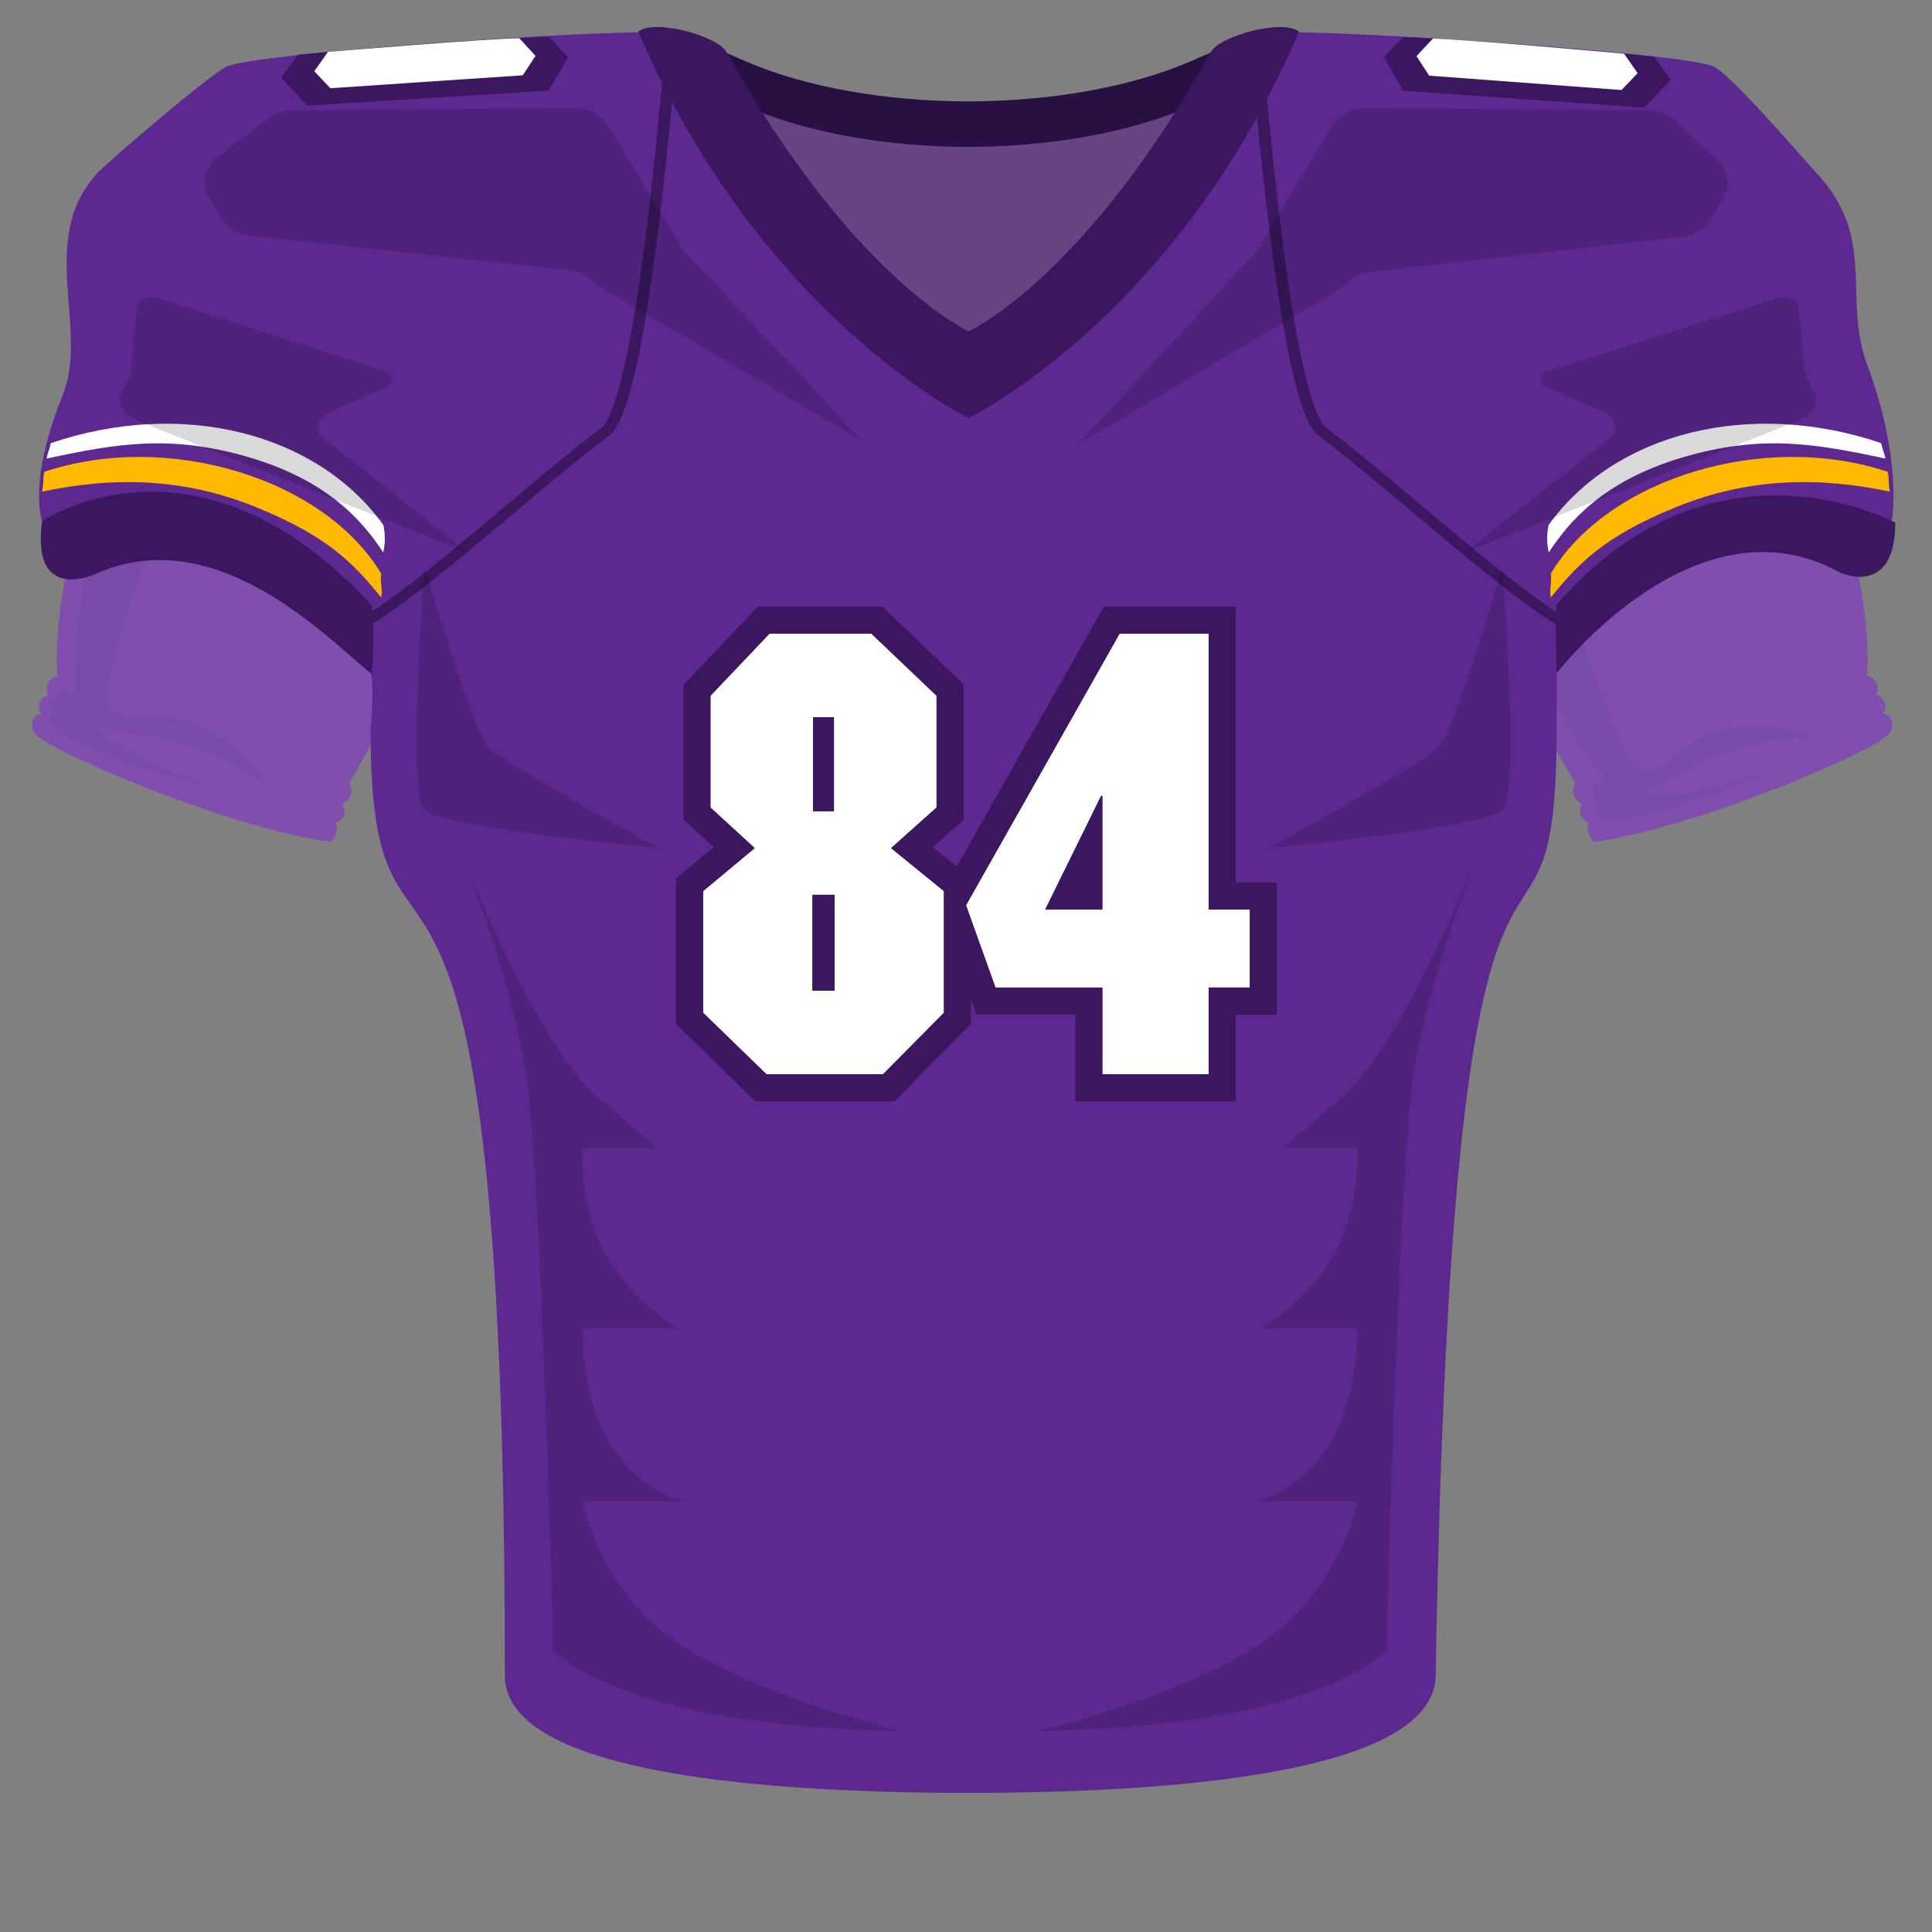
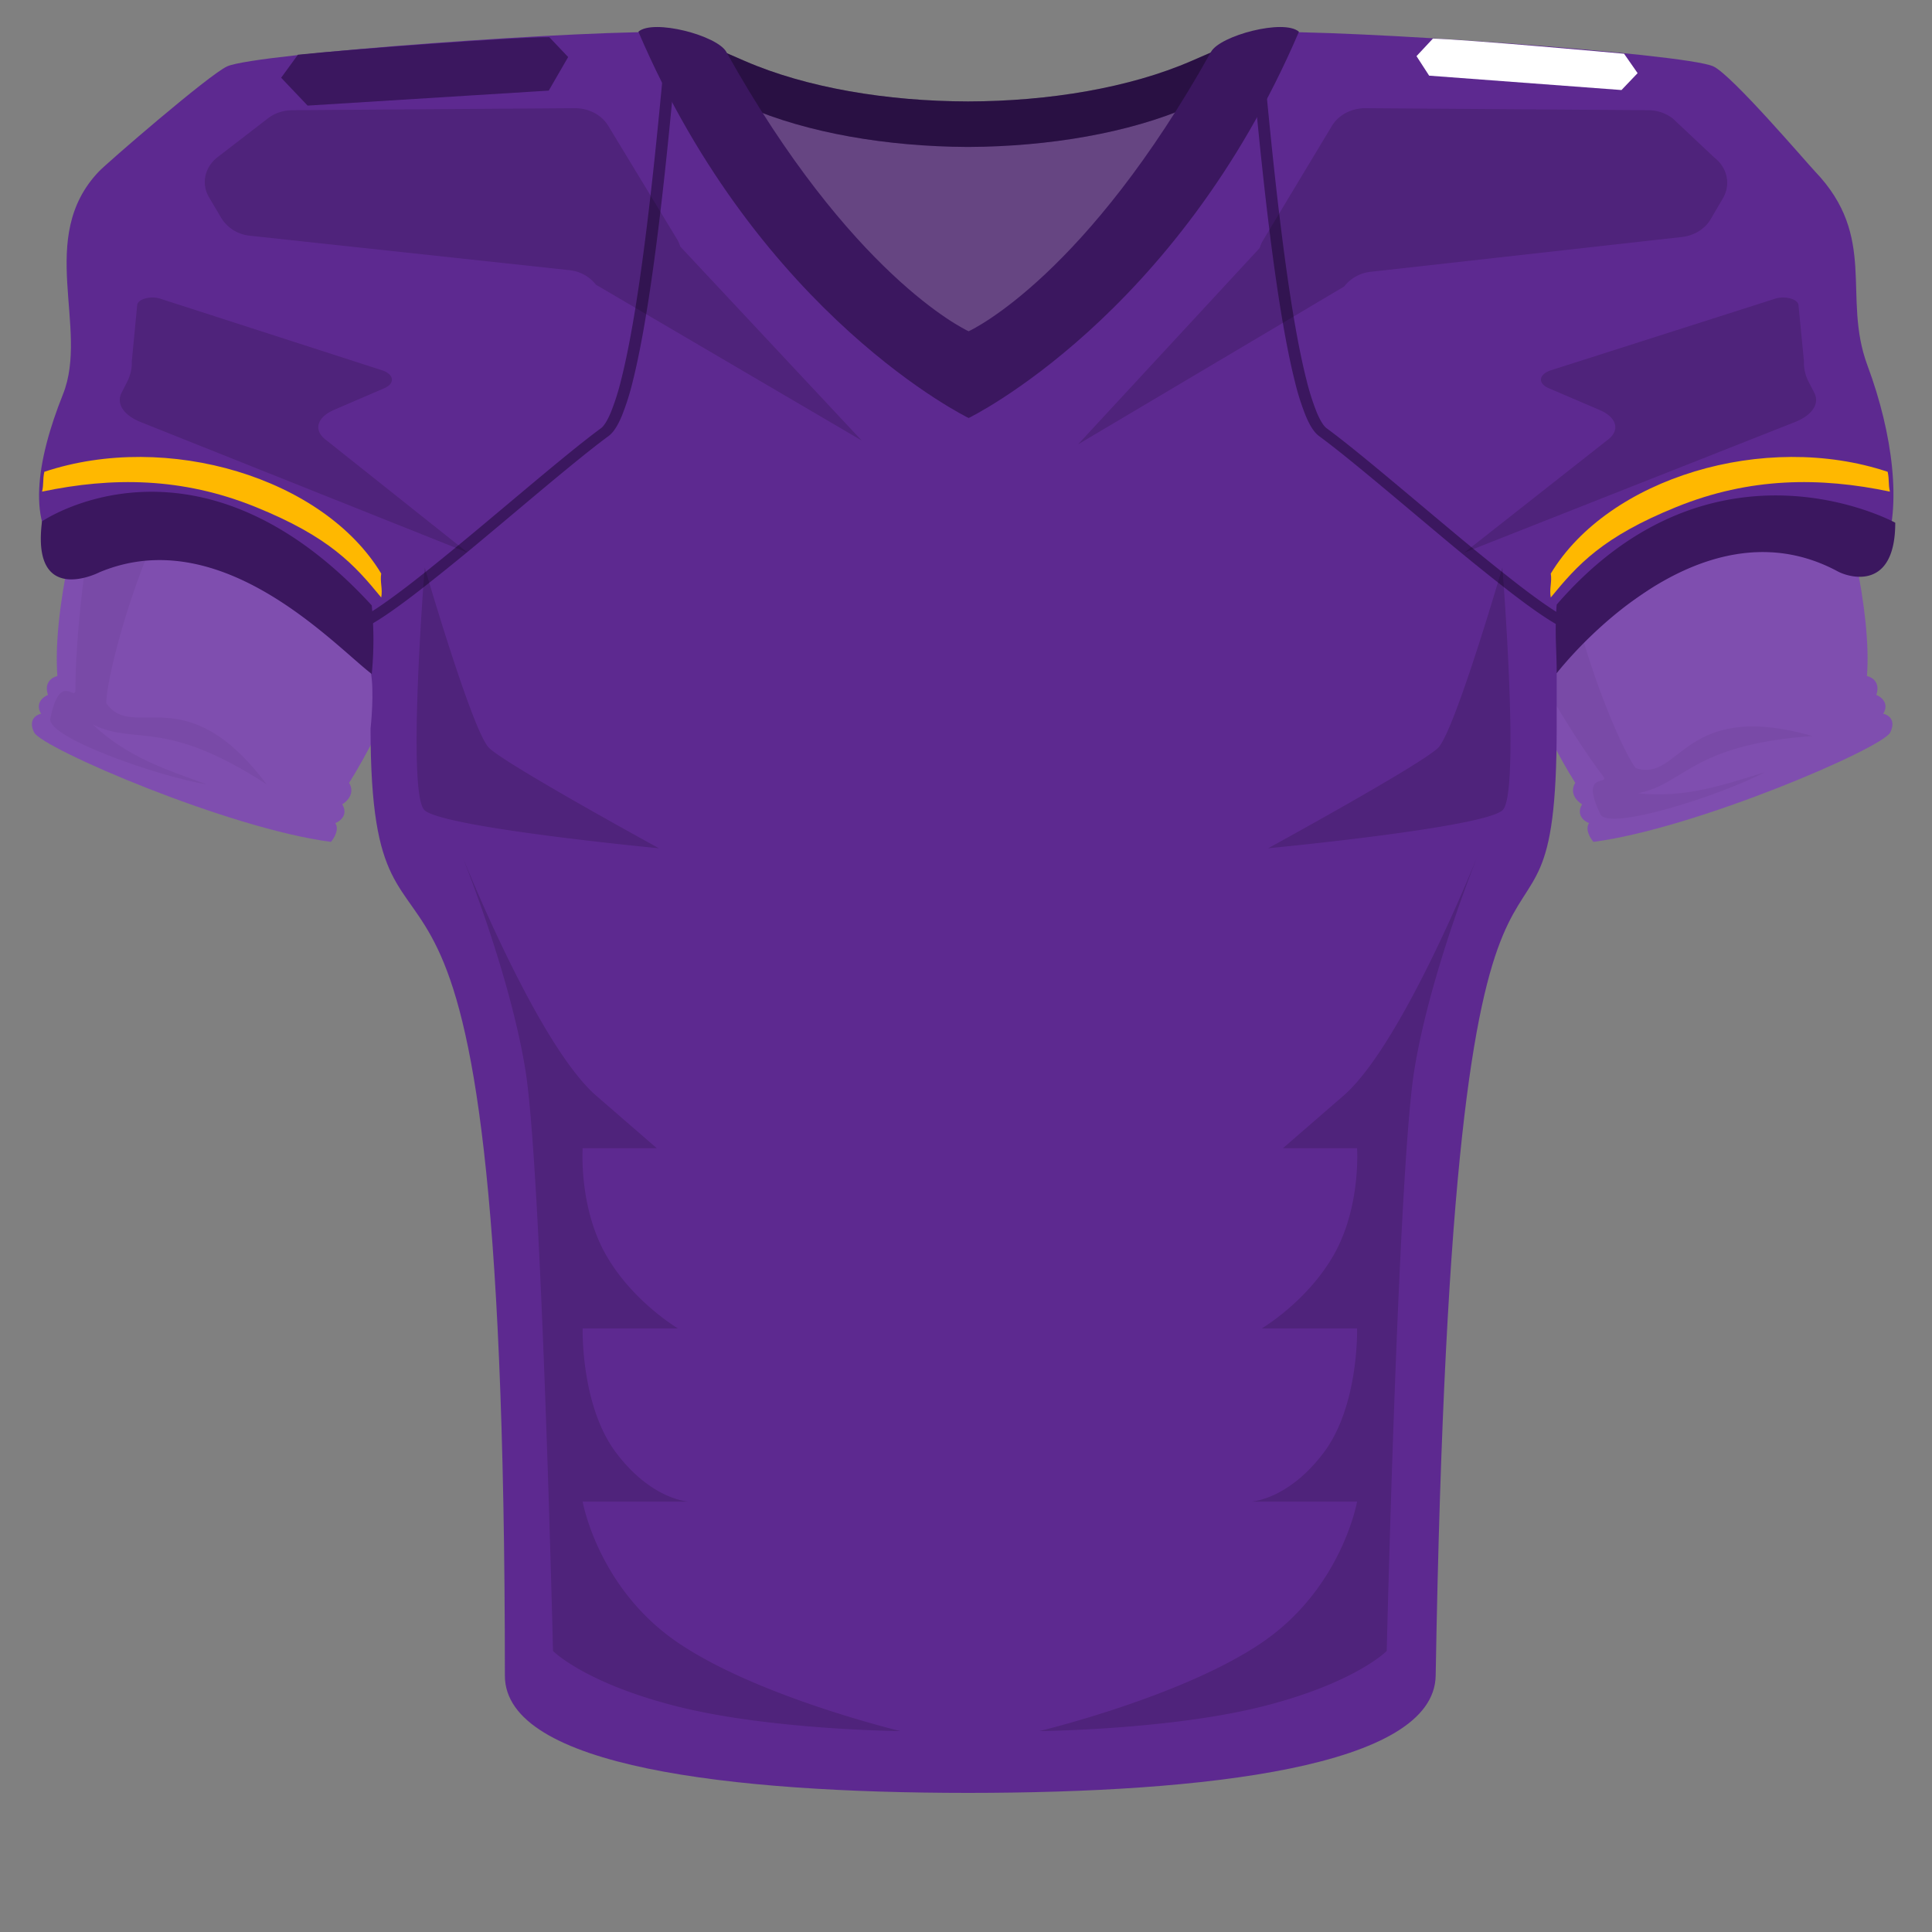
<svg xmlns="http://www.w3.org/2000/svg" width="500" height="500" fill="none">
  <rect width="100%" height="100%" fill="#808080" stroke="none" />
  <path fill="#7F4EAF" d="M483.17 174.96c2.47-33.53-25.07-102-32.15-124.7L417.15 32.5 382.7 47.37c-5 10.65-23.62 25-20.5 42.17 3.12 17.15 28.66 86.43 45.47 113.06-1.62 2.7.5 4.83 1.77 5.55-1.62 2.71.52 4.38 1.79 4.87-1.07 1.62.32 3.91 1.15 4.85 26.4-3.4 74.75-24.22 76.8-28.3 1.62-3.25-.52-4.6-1.8-4.86 1.62-2.7-.52-4.37-1.79-4.87 1.12-3.27-1.15-4.62-2.43-4.88Zm-468.32 0c-2.47-33.53 25.08-102 32.15-124.7L80.87 32.5l34.44 14.87c5 10.65 23.62 25 20.5 42.17-3.12 17.15-28.66 86.43-45.46 113.06 1.61 2.7-.51 4.83-1.78 5.55 1.62 2.71-.52 4.38-1.79 4.87 1.08 1.62-.31 3.91-1.14 4.85-26.42-3.4-74.76-24.22-76.8-28.3-1.63-3.25.51-4.6 1.79-4.86-1.62-2.7.52-4.37 1.79-4.87-1.12-3.27 1.16-4.62 2.43-4.88Z" />
  <path fill="#000" fill-opacity=".05" d="m370.58 110 62-59 25.5 73.5c-20.9-21.8-42.76-11.68-51.06 3.86-8.3 15.55 11.15 63.89 16.31 70.43 11.66 3.8 12.12-17.95 45.76-8.3-31.54 2.23-33.14 12.54-45.23 14.8 12.3 1.34 22.2-2.17 32.88-5.45-11.18 5.95-40.41 15.32-42.56 10.9-5.55-11.48 2.67-7.25.66-9.91-17.2-22.72-44.1-76.53-44.26-90.83ZM38.52 80l92-1-32.5 64.5c-3.5-30-25-34.89-41-27.5-16 7.39-29.66 57.67-29.5 66 7 10.06 20.5-7 41.5 21-26.5-17.26-34-10-45-15.5 9 8.5 19 11.67 29.5 15.5-12.5-2-41.46-12.17-40.5-17 2.5-12.5 6.5-4.16 6.5-7.5 0-28.5 10.5-87 19-98.5Z" />
  <path fill="#5D2990" d="m321.28 16.62-13.37 5.82c-15.86 6.9-36.6 10.38-57.38 10.46-20.8-.08-41.52-3.57-57.39-10.46l-13.37-5.82v101.21l70.51 30.68v.2l.25-.1.24.1v-.2l70.5-30.67V16.61Z" />
  <path fill="#736F6F" d="m321.28 16.62-13.37 5.82c-15.86 6.9-36.6 10.38-57.38 10.46-20.8-.08-41.52-3.57-57.39-10.46l-13.37-5.82v101.21l70.51 30.68v.2l.25-.1.24.1v-.2l70.5-30.67V16.61Z" opacity=".4" />
  <path fill="#3B175F" d="M308.32 15.78c-15.96 6.95-36.86 10.43-57.79 10.47-20.92-.04-41.82-3.53-57.78-10.47l-9.06-3.93v11.6l9.47 4.11c15.8 6.88 36.45 10.36 57.16 10.47h.43c20.72-.11 41.36-3.6 57.17-10.47l9.46-4.12v-11.6l-9.05 3.94Z" />
  <path fill="#000" d="M308.32 15.78c-15.96 6.95-36.86 10.43-57.79 10.47-20.92-.04-41.82-3.53-57.79-10.47l-14.98-6.52v11.6l15.4 6.7c15.8 6.88 36.43 10.36 57.13 10.47h.49c20.7-.12 41.34-3.6 57.14-10.47l15.4-6.7V9.26l-14.99 6.52h-.01Z" opacity=".3" />
  <path fill="#5D2990" d="M487.63 142.72c4.58-11.45 2.3-30.35-4.34-48.16-6.63-17.82 2.8-33.11-13.59-50.22-2.07-2.16-21.49-24.95-26.29-27.16-7.38-3.4-96.3-9.64-117.33-8.83-13.4 11.22-11.52 34.53-27.62 44.1l-47.93 42.1-47.93-42.1c-16.1-9.57-14.22-32.88-27.62-44.1-21.04-.81-108.81 5.43-116.2 8.83-4.79 2.21-31.08 25-33.15 27.16-16.38 17.1-2.46 40.54-9.34 57.72-6.87 17.18-9.52 34.13 0 41.8l-4.03-9.98c-2.97 8 7.97 5.65 13.37 9.99 20.44-9.17 41.35 2.3 50.22 4.58 5.7 1.46 14.9 20.62 20.05 25.2 1.09 5.15 0 14.89 0 14.89 0 84.76 34.76-14.32 34.76 245.11 0 23.69 58.72 30.32 119.75 30.35h.24c61.03-.02 120.5-6.66 120.9-30.35 4.58-268.02 31.32-160.92 31.32-245.68v-13.75c8.02-12.6 20.62-18.9 26.34-23.48 5.73-4.58 14.9-14.32 28.64-14.32 5.88 0 15.46 1.15 24.05 6.88l5.73-.58Z" />
  <path fill="#3B175F" d="M336.15 8.2c-3.88-3.38-20.38.98-22.74 5.22-32.12 57.56-61.33 71.66-62.73 72.31-1.4-.65-30.6-14.75-62.72-72.31-2.36-4.24-18.87-8.6-22.75-5.22 31.62 73.86 85.46 99.99 85.48 99.98.02 0 53.86-26.12 85.48-99.98h-.02ZM77.1 14.16c11.63-1.23 57.1-4.67 65.07-4.53l4.87 5.13-5.03 8.69-62.4 3.88-6.85-7.21 4.34-5.96Z" />
-   <path fill="#fff" d="M84.87 13.43c2.72-.25 40.13-3.32 49.51-3.55l4.21 4.58-3.3 5.03-49.81 3.34-4.14-4.4 3.53-5Z" />
-   <path fill="#3B175F" d="M428.09 14.7c-11.62-1.32-57.07-5.11-65.04-5.04l-4.91 5.1 4.97 8.72 62.35 4.37 6.92-7.16-4.3-6Z" />
  <path fill="#fff" d="M420.32 13.91c-2.71-.27-40.1-3.63-49.48-3.93l-4.25 4.55 3.27 5.05 49.78 3.72 4.17-4.37-3.5-5.02Z" />
  <path fill="#3B175F" d="M490.5 135.28s-46.97-25.78-87.63 21.19c-.57 7.44 0 11.45 0 17.75 9.17-11.45 40.66-43.64 72.74-26.34 2.93 1.58 14.88 5.15 14.88-12.6Zm-479.62-.38C8 157.25 25.77 148.09 25.77 148.09c31.5-13.17 60.7 18.9 70.44 26.34a91.9 91.9 0 0 0 0-17.75c-45.24-49.25-85.33-21.76-85.33-21.76Z" />
  <path fill="#3B175F" fill-rule="evenodd" d="M160.93 107.63c-.96 2.3-2.07 4.22-3.45 5.23-5.8 4.27-14.43 11.5-23.61 19.21-2.7 2.27-5.46 4.59-8.21 6.88a627.74 627.74 0 0 1-17.23 13.96c-5.24 4.05-9.87 7.35-13.22 9.13l-1.57-2.26c3.1-1.65 7.54-4.8 12.79-8.85 5.21-4.04 11.13-8.9 17.14-13.9l8.14-6.82c9.2-7.72 17.93-15.05 23.82-19.38.71-.52 1.6-1.83 2.56-4.12a62.53 62.53 0 0 0 2.7-8.56c1.74-6.88 3.32-15.8 4.72-25.41 2.8-19.2 4.88-41.02 6.15-54.5l3.01.21c-1.26 13.49-3.34 35.36-6.16 54.63-1.4 9.63-3 18.64-4.76 25.65a64.92 64.92 0 0 1-2.82 8.9Zm177 0c.96 2.3 2.07 4.22 3.45 5.23 5.8 4.27 14.43 11.5 23.61 19.21l8.2 6.88a627.7 627.7 0 0 0 17.24 13.96c5.24 4.05 9.87 7.35 13.22 9.13l1.57-2.26c-3.1-1.65-7.55-4.8-12.79-8.85a624.8 624.8 0 0 1-17.14-13.9 3320.6 3320.6 0 0 1-8.14-6.82c-9.2-7.72-17.93-15.05-23.82-19.38-.71-.52-1.6-1.83-2.56-4.12a62.67 62.67 0 0 1-2.7-8.56c-1.74-6.88-3.32-15.8-4.72-25.41-2.8-19.2-4.88-41.02-6.15-54.5l-3.01.21c1.26 13.49 3.34 35.36 6.15 54.63 1.41 9.63 3 18.64 4.77 25.65a63.4 63.4 0 0 0 2.82 8.9Z" clip-rule="evenodd" />
-   <path fill="#fff" fill-rule="evenodd" d="M99.2 143c-5.06-7.7-13.85-18.45-34.5-24.58-20.64-6.12-34.48-3.6-52.66.25.47-2.02.57-1.7 1.14-4 34.2-11.58 68.98-2.54 86.06 21.23.56 3 .39 4.9-.05 7.1Zm301.6 0c5.06-7.7 13.85-18.45 34.5-24.58 20.64-6.12 34.47-3.6 52.66.25-.47-2.02-.57-1.7-1.14-4-34.2-11.58-68.98-2.54-86.06 21.23-.56 3-.39 4.9.05 7.1Z" clip-rule="evenodd" />
  <path fill="#FFB800" fill-rule="evenodd" d="M98.66 154.63c-6.98-8.52-13.4-15.68-32.48-23.41-19.07-7.74-37.22-7.78-55.29-3.99.47-2.04.12-2.92.58-5.13 31.85-10.61 72.26 1.58 87.19 26.34-.36 2.17.42 3.95 0 6.19Zm302.68 0c6.98-8.52 13.4-15.68 32.48-23.41 19.07-7.74 37.22-7.78 55.29-3.99-.47-2.04-.12-2.92-.58-5.13-31.85-10.61-72.26 1.58-87.19 26.34.36 2.17-.43 3.95 0 6.19Z" clip-rule="evenodd" />
  <path fill="#000" d="m86.43 106.08 13-5.6c2.83-1.23 2.62-3.53-.43-4.61L41.66 77.36c-2.53-.9-5.96-.02-6.15 1.57l-1.4 14.56c.08 1.82-.34 3.64-1.24 5.4l-1.4 2.75c-1.45 2.84.54 5.86 5.04 7.63L121 143l-36.52-29.05c-3.43-2.48-2.58-5.91 1.94-7.86ZM57.29 56.45a9.8 9.8 0 0 0 7.46 4.56l82.54 8.9a9.98 9.98 0 0 1 6.94 3.77L223 114l-46.95-50.19a8.14 8.14 0 0 0-.85-1.93l-17.8-29.34c-1.71-2.82-5.06-4.56-8.68-4.54l-73.05.52c-2.33.01-4.59.76-6.34 2.12l-13 10.02c-3.38 2.6-4.3 6.89-2.24 10.39l3.2 5.4Zm112.68 240.7-15.63-13.55C138.71 270.05 119 220 119 220s12.83 31.2 16.99 57c4.16 25.8 7.13 150.27 7.13 150.27s8.22 8.35 32.33 14.4C199.57 447.7 233 448 233 448s-37.21-8.92-57.77-23.03c-20.55-14.1-24.44-36.36-24.44-36.36h27.4s-9.49-.4-18.72-12.61c-9.23-12.2-8.68-32.21-8.68-32.21h24.66s-11.98-7.06-18.83-19.39c-6.85-12.33-5.83-27.25-5.83-27.25h19.18Zm162.06 0 15.63-13.55C363.29 270.05 383 220 383 220s-12.83 31.2-16.99 57c-4.16 25.8-7.13 150.27-7.13 150.27s-8.22 8.35-32.33 14.4C302.43 447.7 269 448 269 448s37.21-8.92 57.77-23.03c20.55-14.1 24.44-36.36 24.44-36.36h-27.4s9.49-.4 18.72-12.61c9.23-12.2 8.68-32.21 8.68-32.21h-24.66s11.98-7.06 18.83-19.39c6.85-12.33 5.83-27.25 5.83-27.25h-19.18Zm137.5-195.51-1.42-2.75a10.64 10.64 0 0 1-1.25-5.4l-1.42-14.56c-.19-1.59-3.66-2.47-6.21-1.57l-57.98 18.51c-3.08 1.08-3.3 3.38-.43 4.6l13.14 5.62c4.57 1.95 5.42 5.39 1.96 7.86L379 143l85.43-33.73c4.55-1.77 6.57-4.79 5.1-7.63Zm-114.7-31.31 80.4-8.99c3.2-.35 6-2.07 7.48-4.6l3.2-5.46c2.06-3.54 1.14-7.87-2.24-10.5l-10.75-10.11a10.5 10.5 0 0 0-6.36-2.15L353.4 28c-3.64-.02-6.98 1.74-8.7 4.58l-17.83 29.63a7.87 7.87 0 0 0-.85 1.96L279 115l68.88-40.86a10 10 0 0 1 6.95-3.81Zm-184.31 149.2s-56.15-5.35-60.7-9.9c-4.56-4.56.1-62.76.1-62.76s12.32 42.36 16.61 46.65c4.3 4.3 44 26.01 44 26.01Zm157.68 0s56.16-5.35 60.71-9.9c4.56-4.56-.1-62.76-.1-62.76s-12.32 42.36-16.61 46.65c-4.3 4.3-44 26.01-44 26.01Z" opacity=".15" />
-   <path fill="#fff" d="M242.38 180.06 225.53 164h-26.4l-15.26 16.06v28.93l11.45 10.5-13.36 11.13v31.48l16.38 15.9h30.2l15.75-15.9v-31.48l-13.68-11.13 11.77-10.5v-28.93Zm-26.55 29.89h-5.4v-24.33h5.4v24.33Zm.16 46.43h-5.73v-24.8H216v24.8ZM312.8 164h-23.06L250 234.28l7.63 21.3h27.67V278h27.5v-22.42h10.66v-20.2H312.8V164Zm-42.3 71.39 14.47-29.42h.32v29.42H270.5Z" />
-   <path fill="#3B175F" fill-rule="evenodd" d="M249.38 177.06v35.07l-7.98 7.12 6.2 5.04 38.06-67.3h34.14v71.4h10.65v34.2H319.8V285h-41.51v-22.42h-25.6l-1.4-3.93v6.33L231.47 285H195.5l-20.54-19.94v-37.72l9.72-8.1-7.81-7.17v-34.81L196.13 157h32.2l21.05 20.06Zm-54.06 42.43-13.36 11.13v31.48l16.38 15.9h30.2l15.75-15.9v-31.48l-13.68-11.13 11.77-10.5v-28.93L225.53 164h-26.4l-15.26 16.06v28.93l11.45 10.5Zm62.3 36.1h27.67V278h27.5v-22.42h10.66v-20.2H312.8V164h-23.06L250 234.28l7.63 21.3Zm-41.8-45.64v-24.33h-5.4v24.33h5.4Zm.17 46.43v-24.8h-5.73v24.8H216Zm54.51-21h14.79v-29.4h-.32l-14.47 29.4Z" clip-rule="evenodd" />
</svg>